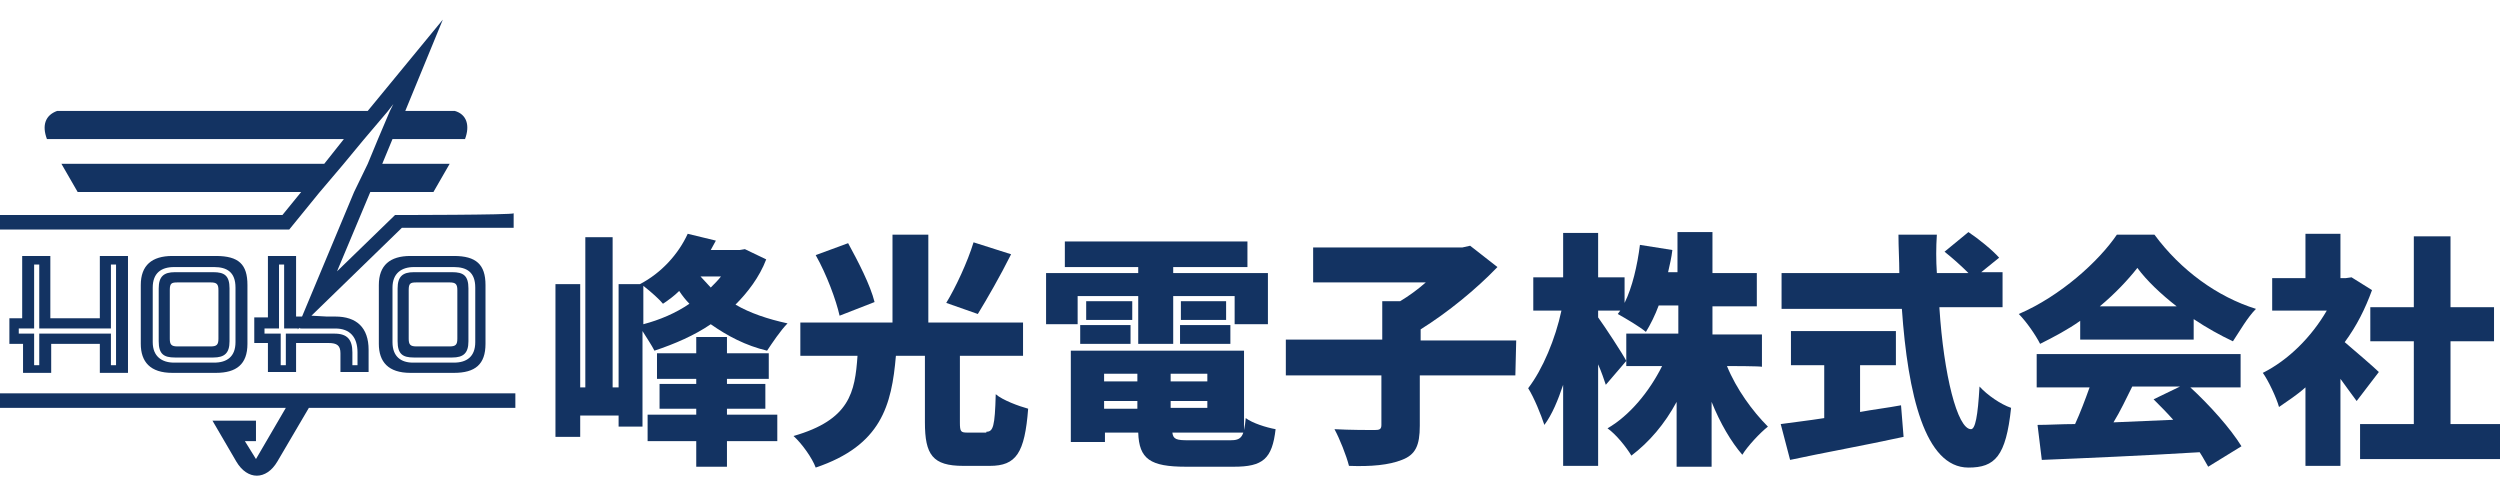
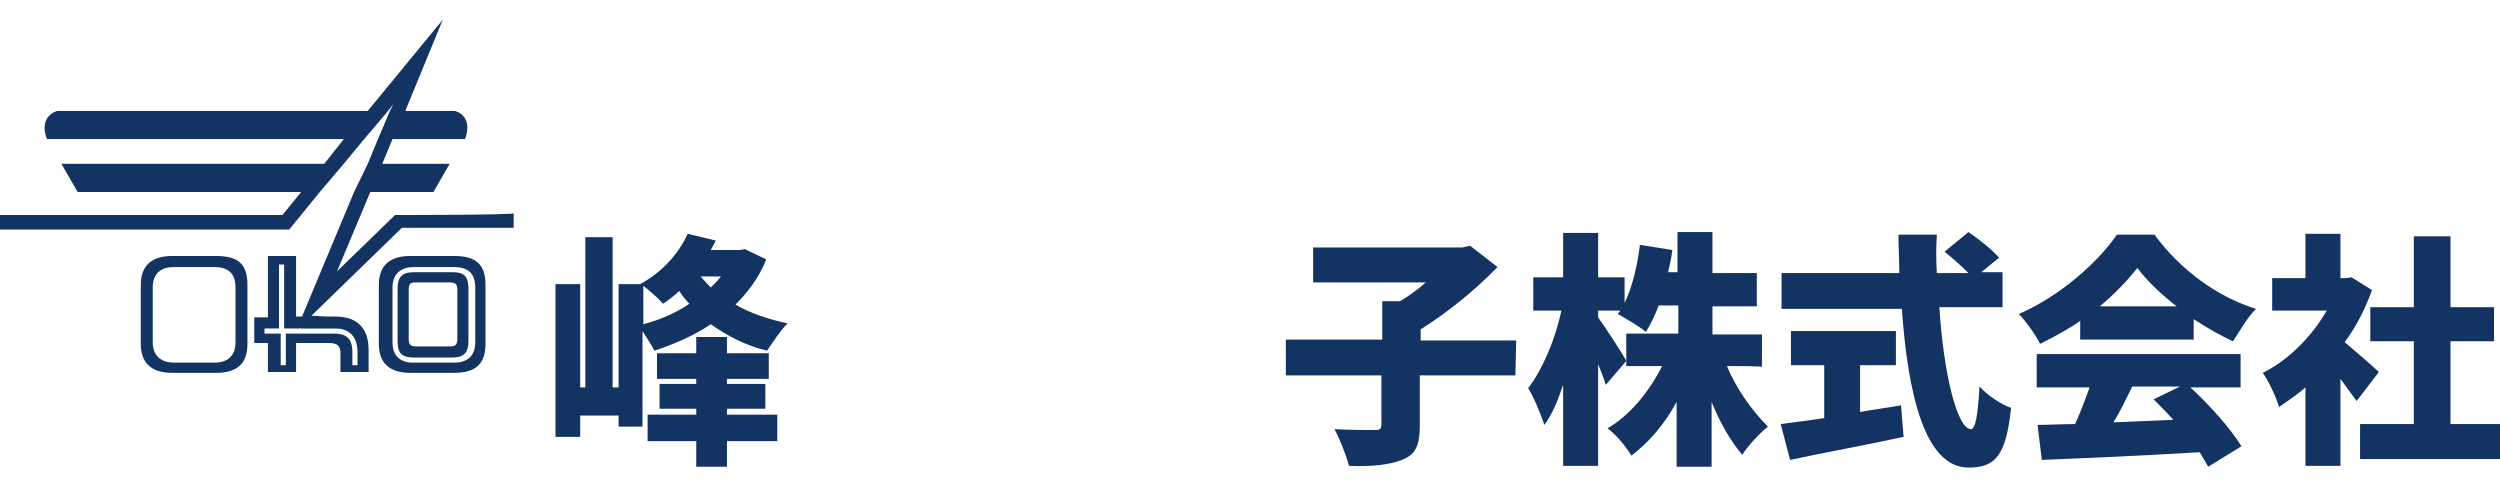
<svg xmlns="http://www.w3.org/2000/svg" version="1.1" id="レイヤー_1" x="0px" y="0px" viewBox="0 0 293 58" style="enable-background:new 0 0 293 58;" xml:space="preserve">
  <style type="text/css">
	.st0{fill:#133362;}
</style>
  <g>
    <g>
-       <path class="st0" d="M35.9,46.1H0v1.7h33.5l-3.5,6l-1.3-2.1H30v-2.4h-5.1l2.8,4.8c1.3,2.2,3.5,2.2,4.8,0l3.7-6.3h24.2v-1.7    C60.2,46.1,35.9,46.1,35.9,46.1z M2.6,30v7.3H1.1v3h1.6v3.4H6v-3.4h5.7v3.4H15V30h-3.3v7.3H5.9V30H2.6z M13,38.5V31h0.6v11.8H13    v-3.7H4.6v3.7H4v-3.7H2.2v-0.6H4V31h0.6v7.5H13z M25,41.9c1.3,0,1.9-0.5,1.9-1.9v-6.2c0-1.5-0.6-1.9-1.9-1.9h-4.5    c-1.3,0-1.9,0.5-1.9,1.9V40c0,1.5,0.6,1.9,1.9,1.9C20.5,41.9,25,41.9,25,41.9z M19.9,39.7V34c0-0.8,0.2-0.9,0.9-0.9h3.9    c0.7,0,0.9,0.2,0.9,0.9v5.7c0,0.7-0.2,0.9-0.9,0.9h-3.9C20.1,40.6,19.9,40.4,19.9,39.7z" />
      <path class="st0" d="M25.3,43.7c2.4,0,3.7-1,3.7-3.4v-6.9c0-2.4-1-3.4-3.7-3.4h-5.1c-2.4,0-3.7,1.1-3.7,3.4v6.9    c0,2.1,1.1,3.4,3.7,3.4H25.3L25.3,43.7z M17.9,40.1v-6.4c0-1.7,1-2.4,2.5-2.4h4.7c1.5,0,2.5,0.6,2.5,2.4v6.4c0,1.7-1,2.4-2.5,2.4    h-4.7C19,42.5,17.9,41.8,17.9,40.1z M53.2,43.7c2.5,0,3.7-1,3.7-3.4v-6.9c0-2.4-1.1-3.4-3.7-3.4h-5.1c-2.4,0-3.7,1.1-3.7,3.4v6.9    c0,2.1,1.1,3.4,3.7,3.4H53.2L53.2,43.7z M46,40.1v-6.4c0-1.7,1.1-2.4,2.5-2.4h4.7c1.5,0,2.5,0.6,2.5,2.4v6.4c0,1.7-1,2.4-2.5,2.4    h-4.8C47,42.5,46,41.8,46,40.1z" />
      <path class="st0" d="M53,41.9c1.3,0,1.9-0.5,1.9-1.9v-6.2c0-1.5-0.6-1.9-1.9-1.9h-4.5c-1.3,0-1.9,0.5-1.9,1.9V40    c0,1.5,0.6,1.9,1.9,1.9H53z M47.9,39.7V34c0-0.8,0.2-0.9,0.9-0.9h3.9c0.7,0,0.9,0.2,0.9,0.9v5.7c0,0.7-0.2,0.9-0.9,0.9h-3.9    C48.1,40.6,47.9,40.4,47.9,39.7z" />
      <path class="st0" d="M46.3,25.2l-6.8,6.6l3.9-9.3h7.4l1.9-3.3h-7.9l1.2-2.9h8.5c0.6-1.6,0.2-2.9-1.2-3.3h-5.8l4.4-10.7L43.1,13    H6.7c-1.4,0.5-1.8,1.7-1.2,3.3h34.8L38,19.2H7.2l1.9,3.3h26.2l-2.2,2.7H0v1.7h33.9l3.5-4.3l2.8-3.3l2.4-2.9l2.8-3.3l0.7-0.9    L45.7,13l-1.4,3.3l-1.2,2.9l-1.6,3.3l-6.1,14.6h-0.7l0,0v-7.1h-3.3v7.2h-1.6v3h1.6v3.4h3.3v-3.4h3.8c1,0,1.4,0.3,1.4,1.2v2.2h3.3    v-2.6c0-2.6-1.4-3.9-3.9-3.9h-1l-1.8-0.1l10.6-10.3h13.1v-1.7C60.1,25.2,46.3,25.2,46.3,25.2z M35.3,38.5h4c1.7,0,2.6,1,2.6,2.8    v1.5h-0.6v-1.5c0-1.5-0.6-2.2-2.1-2.2h-5.7v3.7h-0.6v-3.7H31v-0.6h1.7V31h0.6v7.5h1.6v0.1l0.2-0.2C35,38.5,35.3,38.5,35.3,38.5z" />
    </g>
    <g>
      <path class="st0" d="M89.8,30.4c-0.8,2.1-2.2,3.9-3.6,5.3c1.7,1,3.8,1.7,6.1,2.2c-0.8,0.8-1.8,2.3-2.4,3.2    c-2.5-0.6-4.6-1.7-6.6-3.1c-1.9,1.3-4.2,2.3-6.6,3.1c-0.3-0.6-0.9-1.5-1.4-2.3V50h-2.8v-1.3H68v2.5h-2.9V33.3H68v12.1h0.6V27.8    h3.2v17.6h0.7V33.3h2.5c2.5-1.3,4.5-3.5,5.6-5.9l3.3,0.8c-0.2,0.4-0.4,0.7-0.6,1.1h3.4l0.6-0.1L89.8,30.4z M75.4,38    c1.9-0.5,3.8-1.3,5.4-2.4c-0.4-0.4-0.8-0.9-1.2-1.5c-0.6,0.6-1.3,1.1-1.9,1.5c-0.4-0.5-1.4-1.4-2.3-2.1C75.4,33.6,75.4,38,75.4,38    z M85.2,48.6h5.9v3.1h-5.9v3h-3.6v-3h-5.7v-3.1h5.7v-0.7h-4.3V45h4.3v-0.6H77v-3h4.6v-1.9h3.6v1.9h4.9v3h-4.9V45h4.5v2.9h-4.5    V48.6z M82.1,32.4c0.4,0.4,0.8,0.9,1.2,1.3c0.4-0.4,0.9-0.9,1.2-1.3H82.1z" />
-       <path class="st0" d="M115.6,50.6c0.8,0,1-0.6,1.1-4.4c0.8,0.7,2.7,1.4,3.8,1.7c-0.4,5.2-1.4,6.7-4.5,6.7h-3.1    c-3.6,0-4.5-1.3-4.5-5.1v-7.8H105c-0.5,5.8-1.7,10.5-9.4,13.1c-0.4-1.1-1.6-2.8-2.6-3.7c6.6-1.9,7.2-5.1,7.5-9.4h-6.7v-3.9h10.8    V27.5h4.2v10.3h11.1v3.9h-7.4v7.8c0,1.1,0.1,1.2,0.9,1.2h2.2V50.6z M98.4,37c-0.4-1.8-1.5-4.8-2.8-7.1l3.8-1.4    c1.2,2.2,2.6,4.9,3.1,6.9L98.4,37z M118.5,29.8c-1.3,2.6-2.8,5.2-3.9,7l-3.7-1.3c1.1-1.8,2.5-4.8,3.2-7.1L118.5,29.8z" />
-       <path class="st0" d="M126.3,38h-3.7V32h10.8v-0.7h-8.6v-3h21.4v3h-8.7V32h11.1V38h-3.9v-3.3h-7.2v5.6h-4.1v-5.6h-7.1V38z     M144.2,51.6c1.3,0,1.6-0.4,1.8-2.6c0.8,0.6,2.4,1.1,3.5,1.3c-0.4,3.5-1.5,4.4-4.9,4.4h-5.6c-4.2,0-5.5-0.9-5.6-4h-3.9v1.1h-4    V41.1h20.3v9.6h-8.4c0.1,0.8,0.5,0.9,1.9,0.9h4.9V51.6z M126.6,38.1h5.9v2.2h-5.9V38.1z M132.7,37.5h-5.4v-2.2h5.4V37.5z     M129.4,43.8v0.9h3.9v-0.9C133.3,43.8,129.4,43.8,129.4,43.8z M129.4,47.9h3.9V47h-3.9V47.9z M141.5,43.8h-4.3v0.9h4.3V43.8z     M141.5,47.9V47h-4.3v0.8H141.5z M143.7,35.3v2.2h-5.3v-2.2H143.7z M138.3,38.1h5.9v2.2h-5.9V38.1z" />
      <path class="st0" d="M177.6,44h-11.2v5.9c0,2.3-0.5,3.4-2.1,4c-1.5,0.6-3.6,0.8-6.2,0.7c-0.3-1.2-1.1-3.2-1.7-4.3    c1.8,0.1,4.1,0.1,4.7,0.1c0.6,0,0.8-0.1,0.8-0.6V44h-11.2v-4.2H162v-4.5h2.1c1-0.6,2.1-1.4,3-2.2h-13.2V29h17.5l0.9-0.2l3.2,2.5    c-2.5,2.6-5.8,5.3-9,7.3v1.3h11.2L177.6,44L177.6,44z" />
      <path class="st0" d="M202.4,42.9c1.1,2.7,3,5.3,4.8,7.1c-0.9,0.7-2.4,2.3-3,3.3c-1.3-1.5-2.6-3.7-3.6-6.2v7.6h-4.1v-7.6    c-1.4,2.6-3.2,4.7-5.3,6.3c-0.6-1-1.8-2.5-2.8-3.2c2.6-1.5,4.9-4.3,6.4-7.3h-4.2v-3.8h6.1v-3.3h-2.3c-0.4,1.1-1,2.3-1.5,3.1    c-0.7-0.6-2.4-1.6-3.3-2.1c0.1-0.1,0.2-0.3,0.3-0.4h-2.6v0.8c0.8,1.1,2.9,4.3,3.3,5.1l-2.4,2.8c-0.2-0.6-0.5-1.5-0.9-2.4v11.9    h-4.1v-9.5c-0.6,1.8-1.3,3.5-2.2,4.7c-0.4-1.2-1.2-3.2-1.9-4.3c1.7-2.2,3.2-5.8,3.9-9.1h-3.3v-3.9h3.5v-5.2h4.1v5.2h3.1v3    c0.9-1.8,1.5-4.4,1.8-6.8l3.8,0.6c-0.1,0.9-0.3,1.7-0.5,2.6h1.1v-4.7h4.1V32h5.2v3.9h-5.2v3.3h5.8v3.8    C206.6,42.9,202.4,42.9,202.4,42.9z" />
      <path class="st0" d="M217.9,48.3c1.6-0.3,3.3-0.5,4.9-0.8l0.3,3.7c-4.6,1-9.6,1.9-13.3,2.7l-1.1-4.2c1.4-0.2,3.2-0.4,5.1-0.7v-6.2    h-3.9v-4h12.3v4H218v5.5H217.9z M227.3,36.1c0.5,7.8,2.1,14.2,3.7,14.2c0.5,0,0.8-1.5,1-5c0.9,1,2.5,2.1,3.7,2.5    c-0.6,5.7-1.9,7-5,7c-5.1,0-7.1-8.6-7.8-18.6h-14.1V32h13.8c0-1.5-0.1-3-0.1-4.5h4.5c-0.1,1.5-0.1,3,0,4.5h3.7    c-0.8-0.8-1.8-1.7-2.8-2.5l2.8-2.3c1.2,0.8,2.8,2.1,3.6,3l-2.1,1.7h2.5v4.1H227.3z" />
      <path class="st0" d="M243.8,37.6c-1.4,1-3.1,1.9-4.7,2.7c-0.5-1-1.6-2.6-2.5-3.5c4.9-2.1,9.4-6.2,11.5-9.3h4.4    c3.1,4.2,7.4,7.3,11.9,8.7c-1,1-1.9,2.6-2.7,3.8c-1.5-0.7-3.1-1.6-4.6-2.6v2.4h-13.3V37.6z M256.6,45.3c2.4,2.2,4.8,4.9,6.1,7    l-3.9,2.4c-0.3-0.5-0.6-1.1-1-1.7c-6.6,0.4-13.5,0.7-18.5,0.9l-0.5-4.1c1.3,0,2.8-0.1,4.4-0.1c0.6-1.3,1.2-2.9,1.7-4.3h-6.2v-3.9    h23.9v3.9H256.6z M255.1,35.9c-1.8-1.4-3.5-3-4.6-4.5c-1.1,1.4-2.6,3-4.4,4.5H255.1z M249.9,45.3c-0.7,1.4-1.4,2.9-2.2,4.2    c2.3-0.1,4.6-0.2,7-0.3c-0.7-0.8-1.5-1.6-2.3-2.4l3.1-1.5H249.9z" />
      <path class="st0" d="M276.2,47c-0.5-0.7-1.2-1.6-1.9-2.6v10.2h-4.1v-9.2c-1,0.9-2.1,1.6-3.1,2.3c-0.3-1.1-1.3-3.2-1.9-4    c3-1.5,5.7-4.2,7.5-7.3h-6.4v-3.8h3.9v-5.2h4.1v5.2h0.6l0.7-0.1l2.4,1.5c-0.8,2.2-1.8,4.2-3.2,6.1c1.3,1.1,3.5,3,4,3.5L276.2,47z     M293,49.7v4.1h-16.4v-4.1h6.3V40h-5.1v-4h5.1v-8.3h4.3V36h5.1v4h-5.1v9.7H293z" />
    </g>
  </g>
</svg>